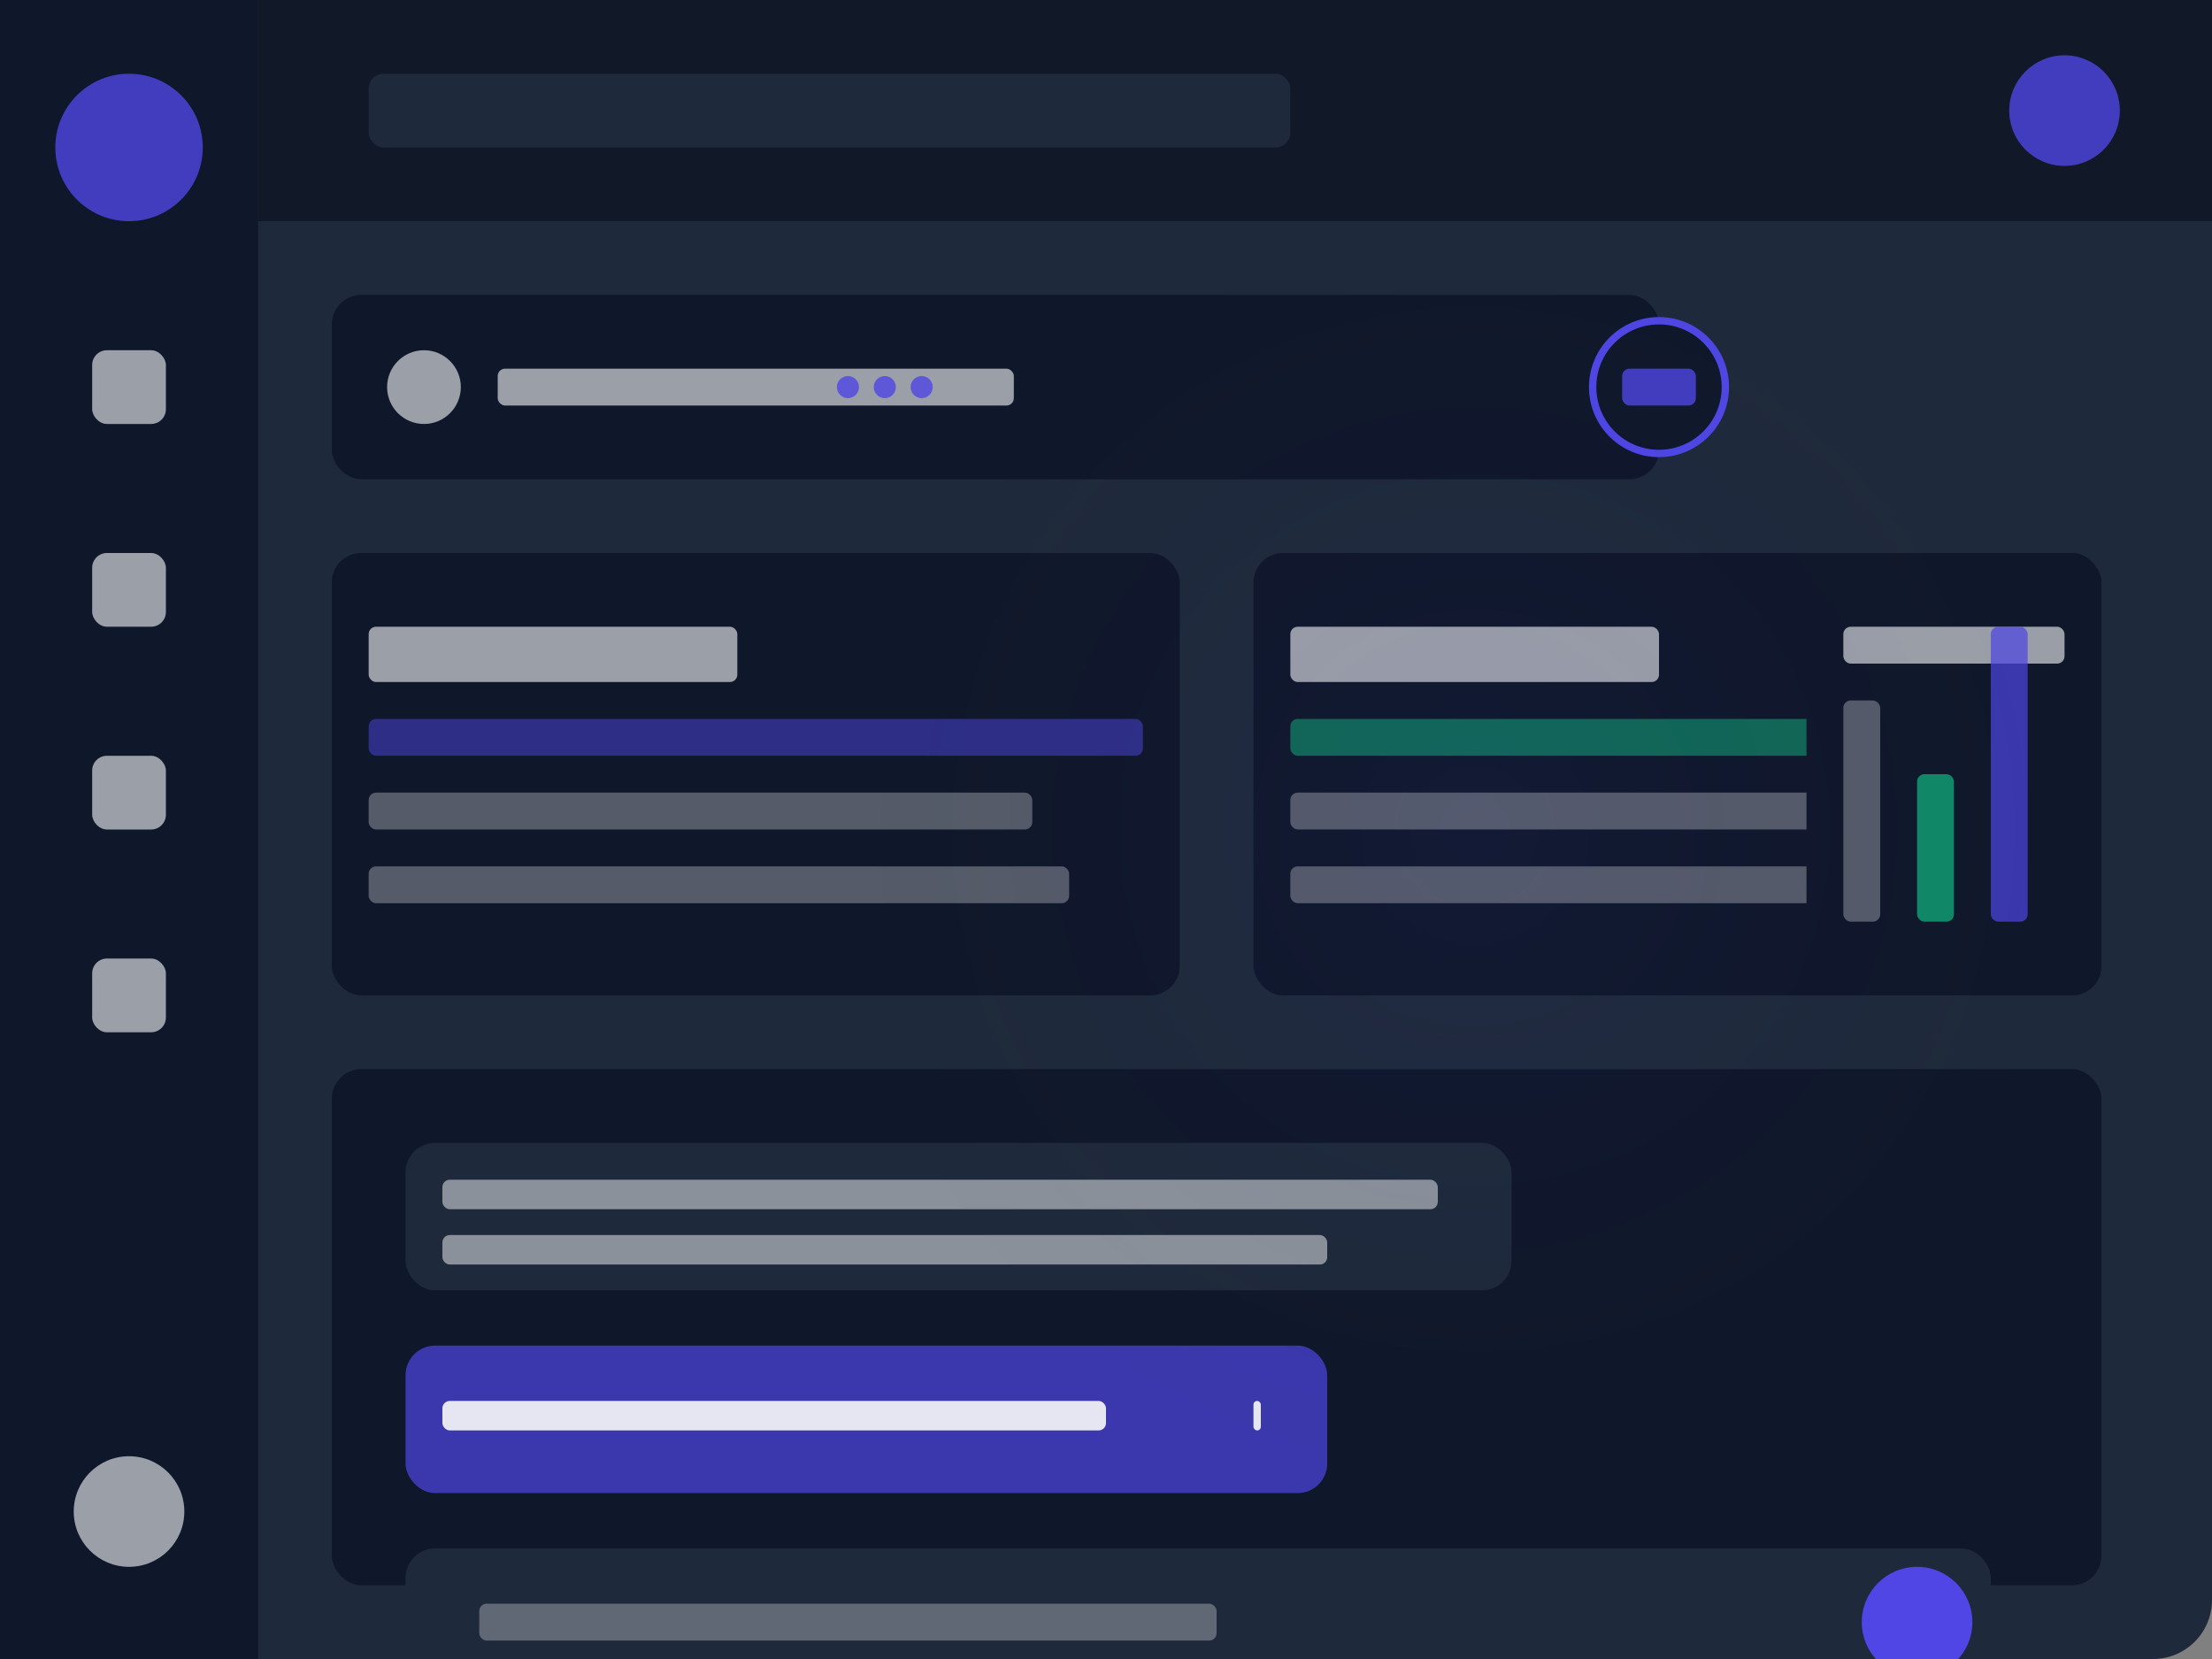
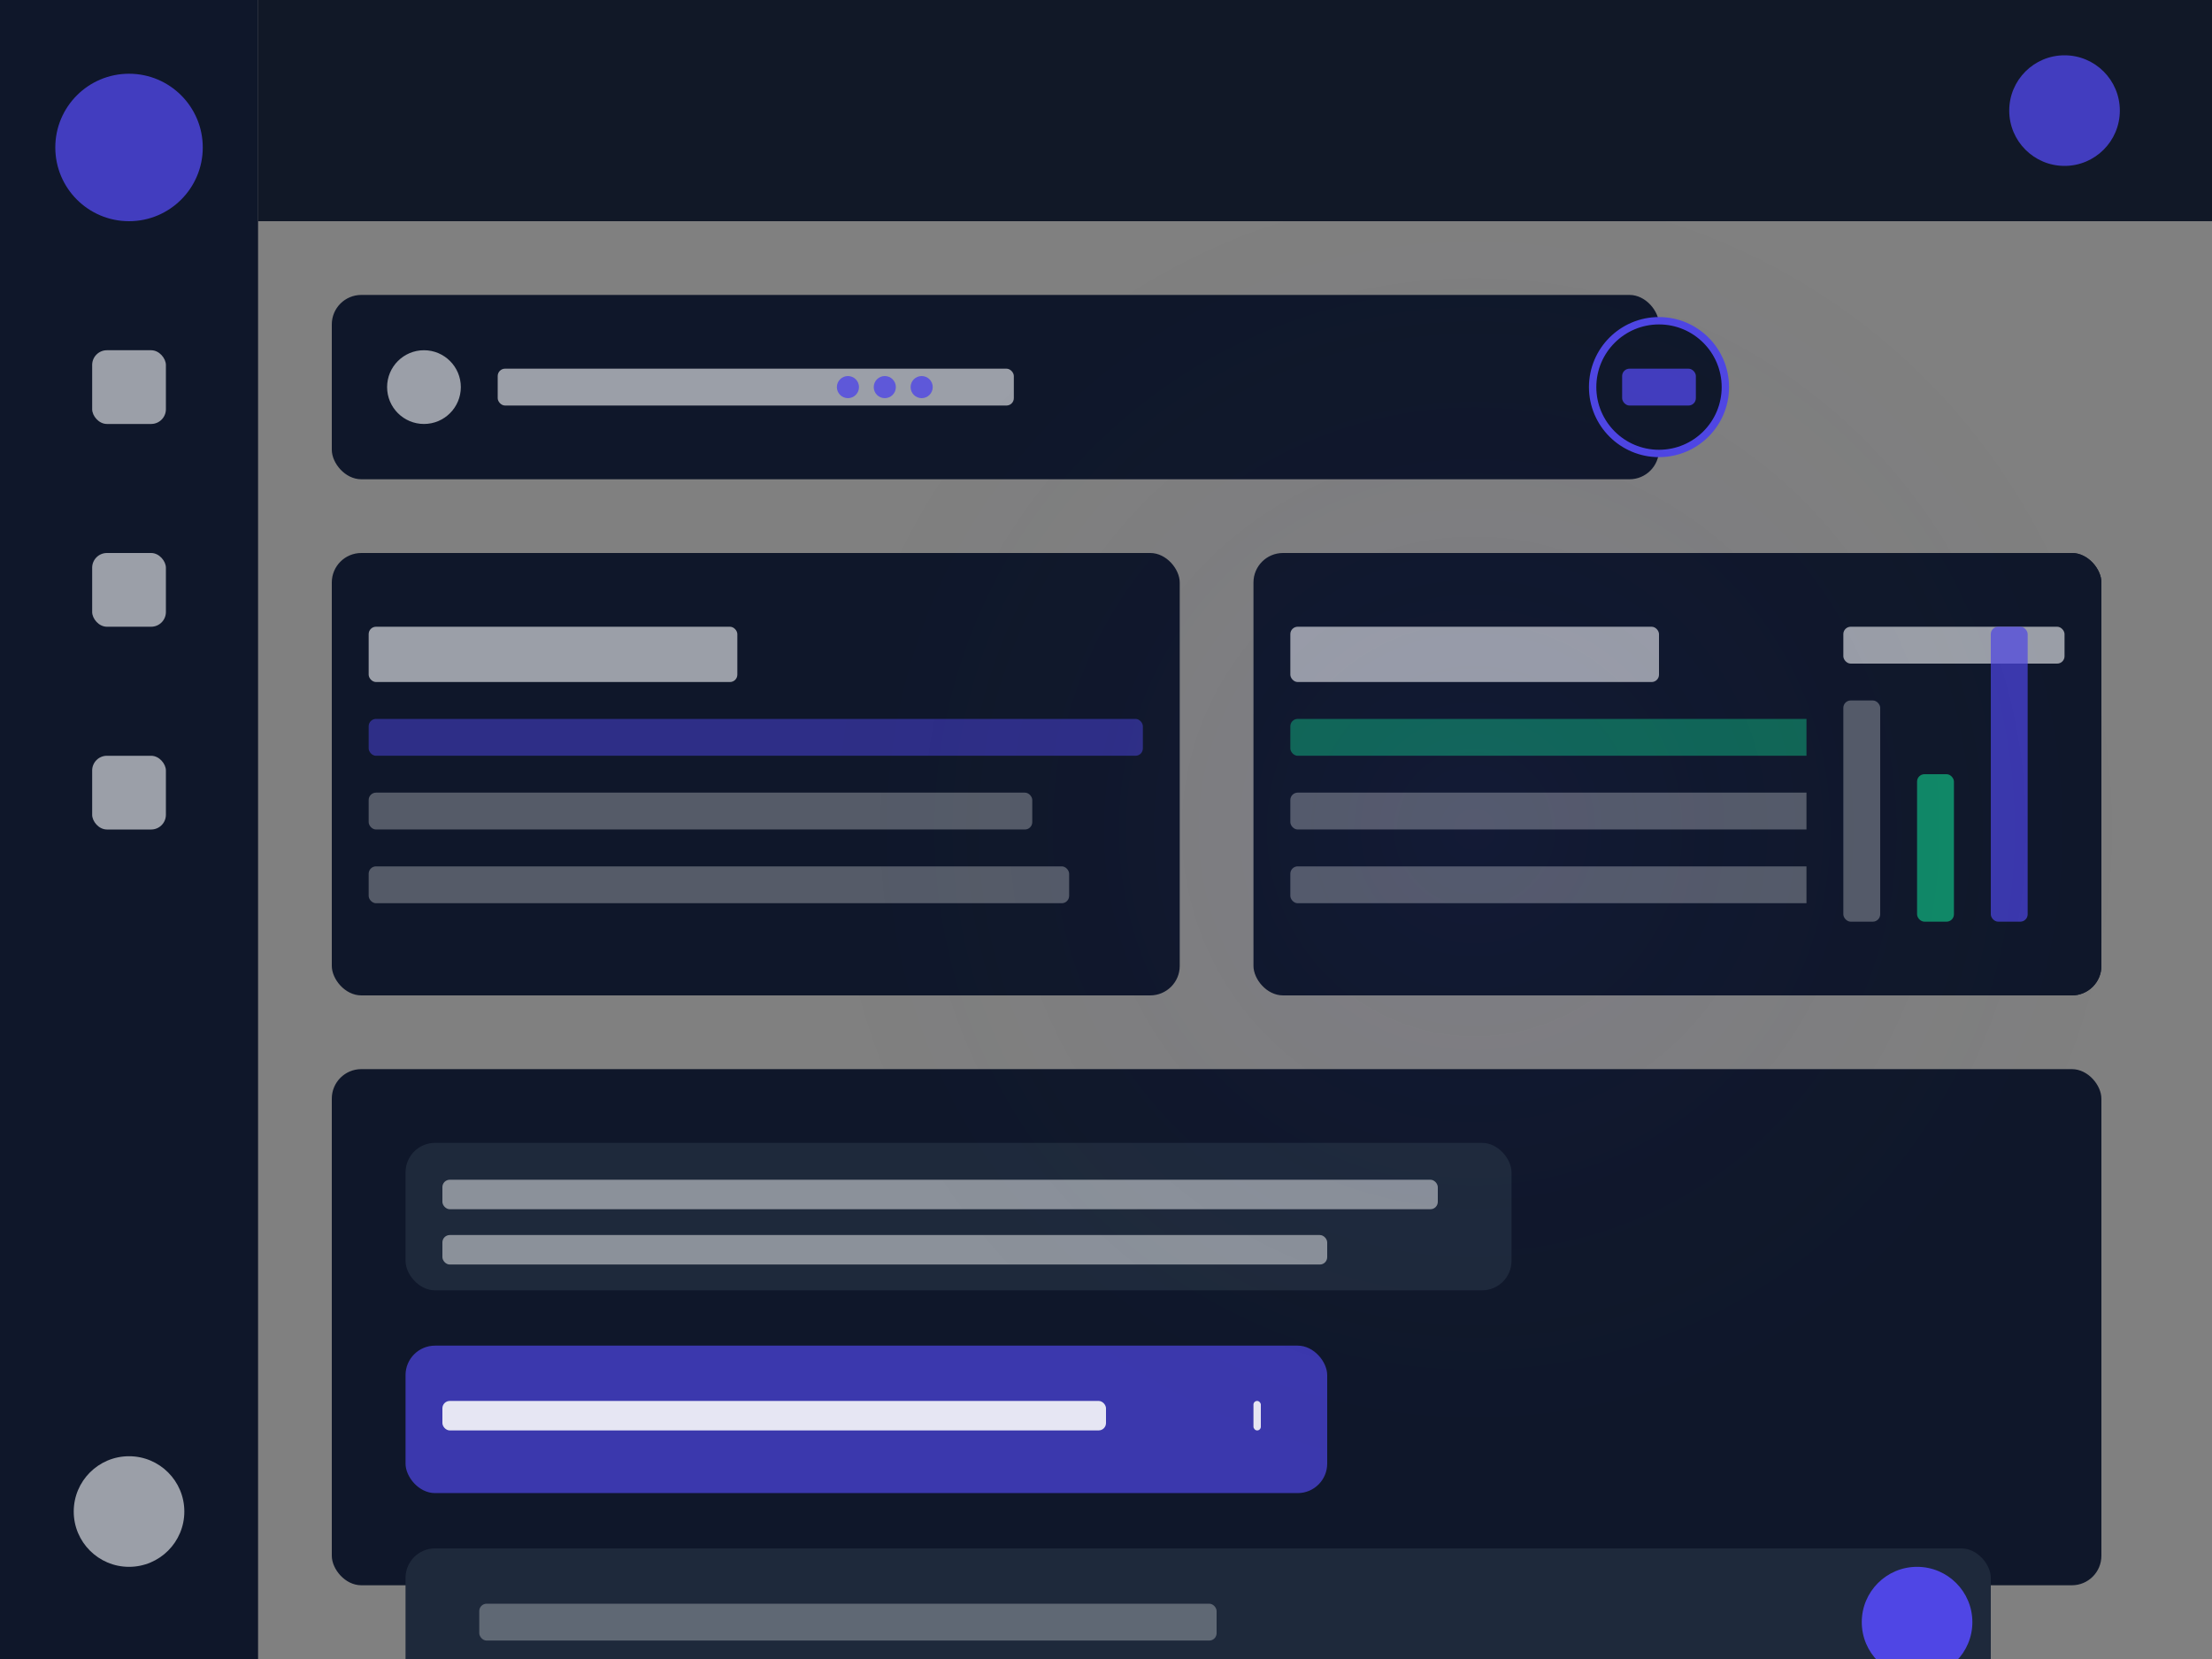
<svg xmlns="http://www.w3.org/2000/svg" width="600" height="450" viewBox="0 0 600 450">
  <rect x="0" y="0" width="600" height="450" fill="#808080" stroke="none" />
-   <rect x="0" y="0" width="600" height="450" rx="16" fill="#1e293b" />
  <rect x="0" y="0" width="70" height="450" fill="#0f172a" />
  <circle cx="35" cy="40" r="20" fill="#4f46e5" opacity="0.8" />
  <rect x="25" y="95" width="20" height="20" rx="4" fill="#f9fafb" opacity="0.6" />
  <rect x="25" y="150" width="20" height="20" rx="4" fill="#f9fafb" opacity="0.6" />
  <rect x="25" y="205" width="20" height="20" rx="4" fill="#f9fafb" opacity="0.6" />
-   <rect x="25" y="260" width="20" height="20" rx="4" fill="#f9fafb" opacity="0.6" />
  <circle cx="35" cy="410" r="15" fill="#f9fafb" opacity="0.6" />
  <rect x="70" y="0" width="530" height="60" fill="#111827" />
-   <rect x="100" y="20" width="250" height="20" rx="4" fill="#1e293b" />
  <circle cx="560" cy="30" r="15" fill="#4f46e5" opacity="0.8" />
  <rect x="90" y="80" width="360" height="50" rx="8" fill="#0f172a" />
  <circle cx="115" cy="105" r="10" fill="#f9fafb" opacity="0.6" />
  <rect x="135" y="100" width="140" height="10" rx="2" fill="#f9fafb" opacity="0.6" />
  <rect x="90" y="150" width="230" height="120" rx="8" fill="#0f172a" />
  <rect x="100" y="170" width="100" height="15" rx="2" fill="#f9fafb" opacity="0.6" />
  <rect x="100" y="195" width="210" height="10" rx="2" fill="#4f46e5" opacity="0.5" />
  <rect x="100" y="215" width="180" height="10" rx="2" fill="#f9fafb" opacity="0.3" />
  <rect x="100" y="235" width="190" height="10" rx="2" fill="#f9fafb" opacity="0.3" />
  <rect x="340" y="150" width="230" height="120" rx="8" fill="#0f172a" />
  <rect x="350" y="170" width="100" height="15" rx="2" fill="#f9fafb" opacity="0.6" />
  <rect x="350" y="195" width="180" height="10" rx="2" fill="#10b981" opacity="0.5" />
  <rect x="350" y="215" width="210" height="10" rx="2" fill="#f9fafb" opacity="0.3" />
  <rect x="350" y="235" width="190" height="10" rx="2" fill="#f9fafb" opacity="0.3" />
  <rect x="90" y="290" width="480" height="140" rx="8" fill="#0f172a" />
  <rect x="110" y="310" width="300" height="40" rx="8" fill="#1e293b" />
  <rect x="120" y="320" width="270" height="8" rx="2" fill="#f9fafb" opacity="0.5" />
  <rect x="120" y="335" width="240" height="8" rx="2" fill="#f9fafb" opacity="0.5" />
  <rect x="110" y="365" width="250" height="40" rx="8" fill="#4f46e5" opacity="0.7" />
  <rect x="120" y="380" width="180" height="8" rx="2" fill="#f9fafb" opacity="0.9" />
  <rect x="110" y="420" width="430" height="40" rx="8" fill="#1e293b" />
  <rect x="130" y="435" width="200" height="10" rx="2" fill="#f9fafb" opacity="0.3" />
  <circle cx="520" cy="440" r="15" fill="#4f46e5" />
  <rect x="340" y="380" width="2" height="8" rx="1" fill="#f9fafb" opacity="0.9">
    <animate attributeName="opacity" values="0.9;0.3;0.9" dur="1.5s" repeatCount="indefinite" />
  </rect>
  <circle cx="450" cy="105" r="18" fill="#0f172a" stroke="#4f46e5" stroke-width="2" />
  <rect x="440" y="100" width="20" height="10" rx="2" fill="#4f46e5" opacity="0.8" />
  <rect x="490" y="150" width="80" height="120" rx="8" fill="#0f172a" />
  <rect x="500" y="170" width="60" height="10" rx="2" fill="#f9fafb" opacity="0.6" />
  <rect x="500" y="190" width="10" height="60" rx="2" fill="#f9fafb" opacity="0.3" />
  <rect x="520" y="210" width="10" height="40" rx="2" fill="#10b981" opacity="0.7" />
  <rect x="540" y="170" width="10" height="80" rx="2" fill="#4f46e5" opacity="0.7" />
  <circle cx="400" cy="225" r="180" fill="url(#glowGradient)" opacity="0.06" />
  <defs>
    <radialGradient id="glowGradient" cx="0.5" cy="0.5" r="0.5" fx="0.5" fy="0.5">
      <stop offset="0%" stop-color="#4f46e5" stop-opacity="1" />
      <stop offset="100%" stop-color="#1e293b" stop-opacity="0" />
    </radialGradient>
  </defs>
  <circle cx="230" cy="105" r="3" fill="#4f46e5" opacity="0.8">
    <animate attributeName="opacity" values="0.8;0.2;0.8" dur="2s" repeatCount="indefinite" />
  </circle>
  <circle cx="240" cy="105" r="3" fill="#4f46e5" opacity="0.8">
    <animate attributeName="opacity" values="0.8;0.2;0.8" dur="2s" begin="0.3s" repeatCount="indefinite" />
  </circle>
  <circle cx="250" cy="105" r="3" fill="#4f46e5" opacity="0.8">
    <animate attributeName="opacity" values="0.8;0.2;0.8" dur="2s" begin="0.6s" repeatCount="indefinite" />
  </circle>
</svg>